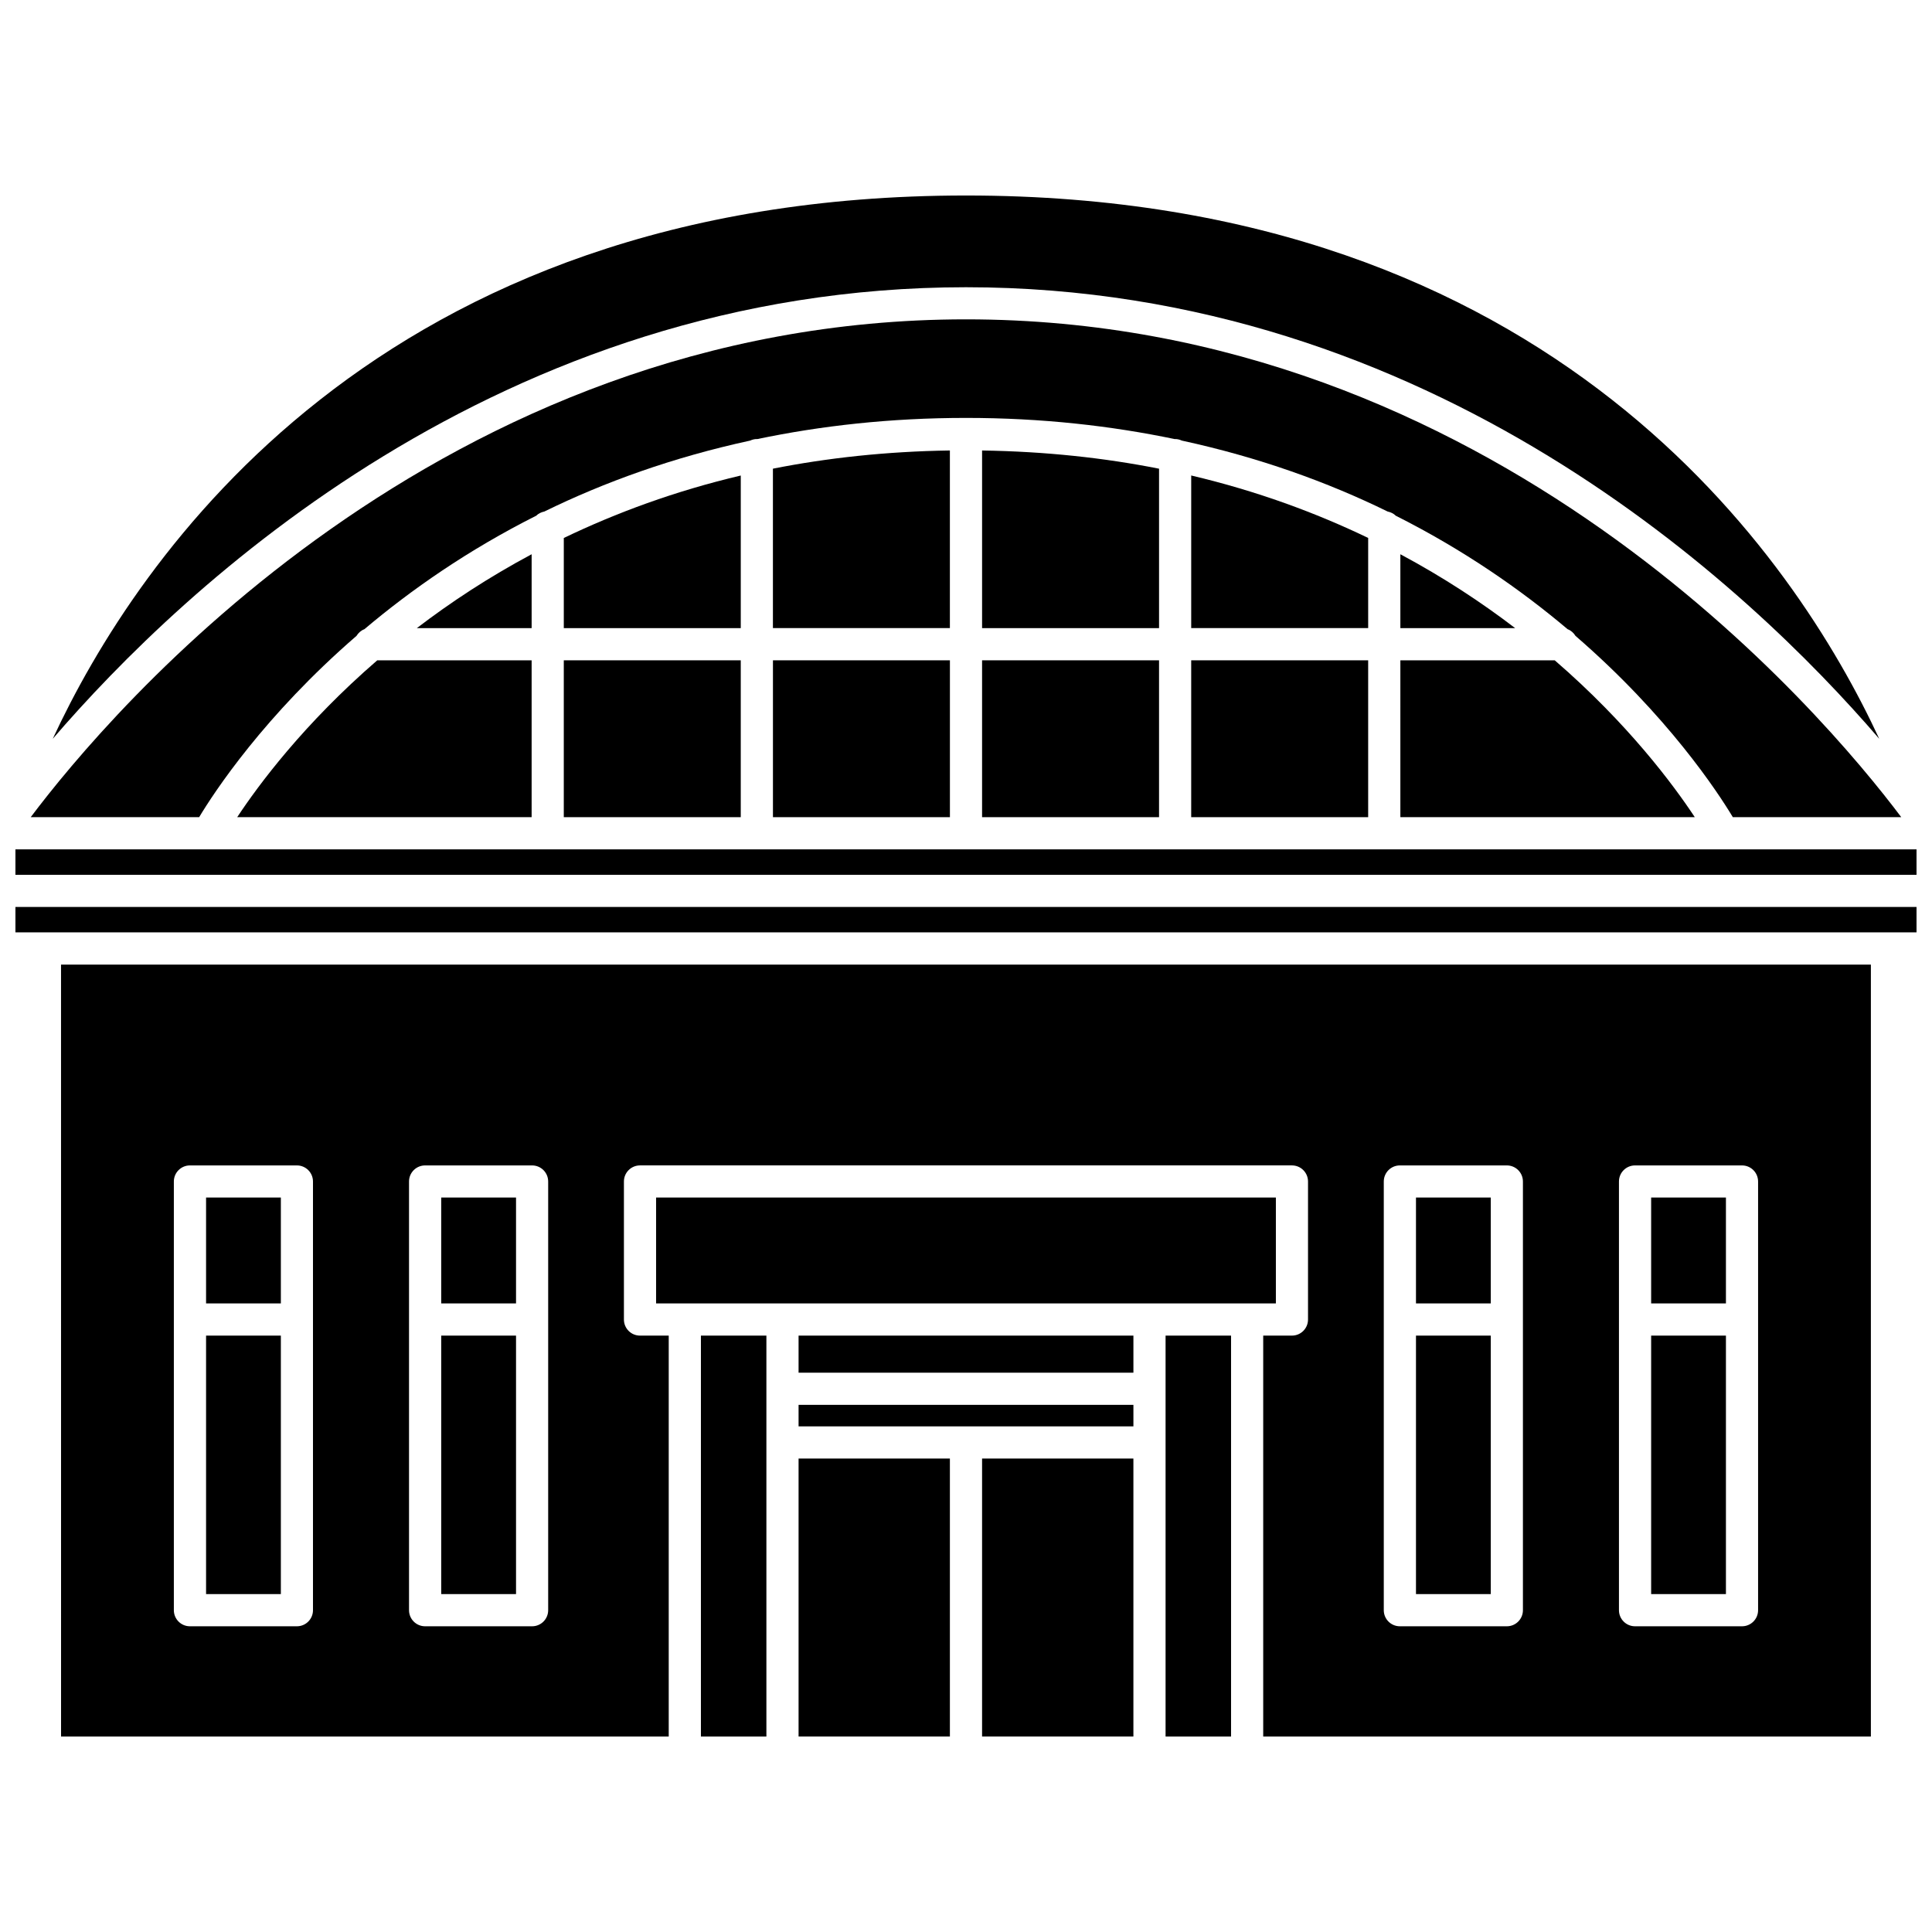
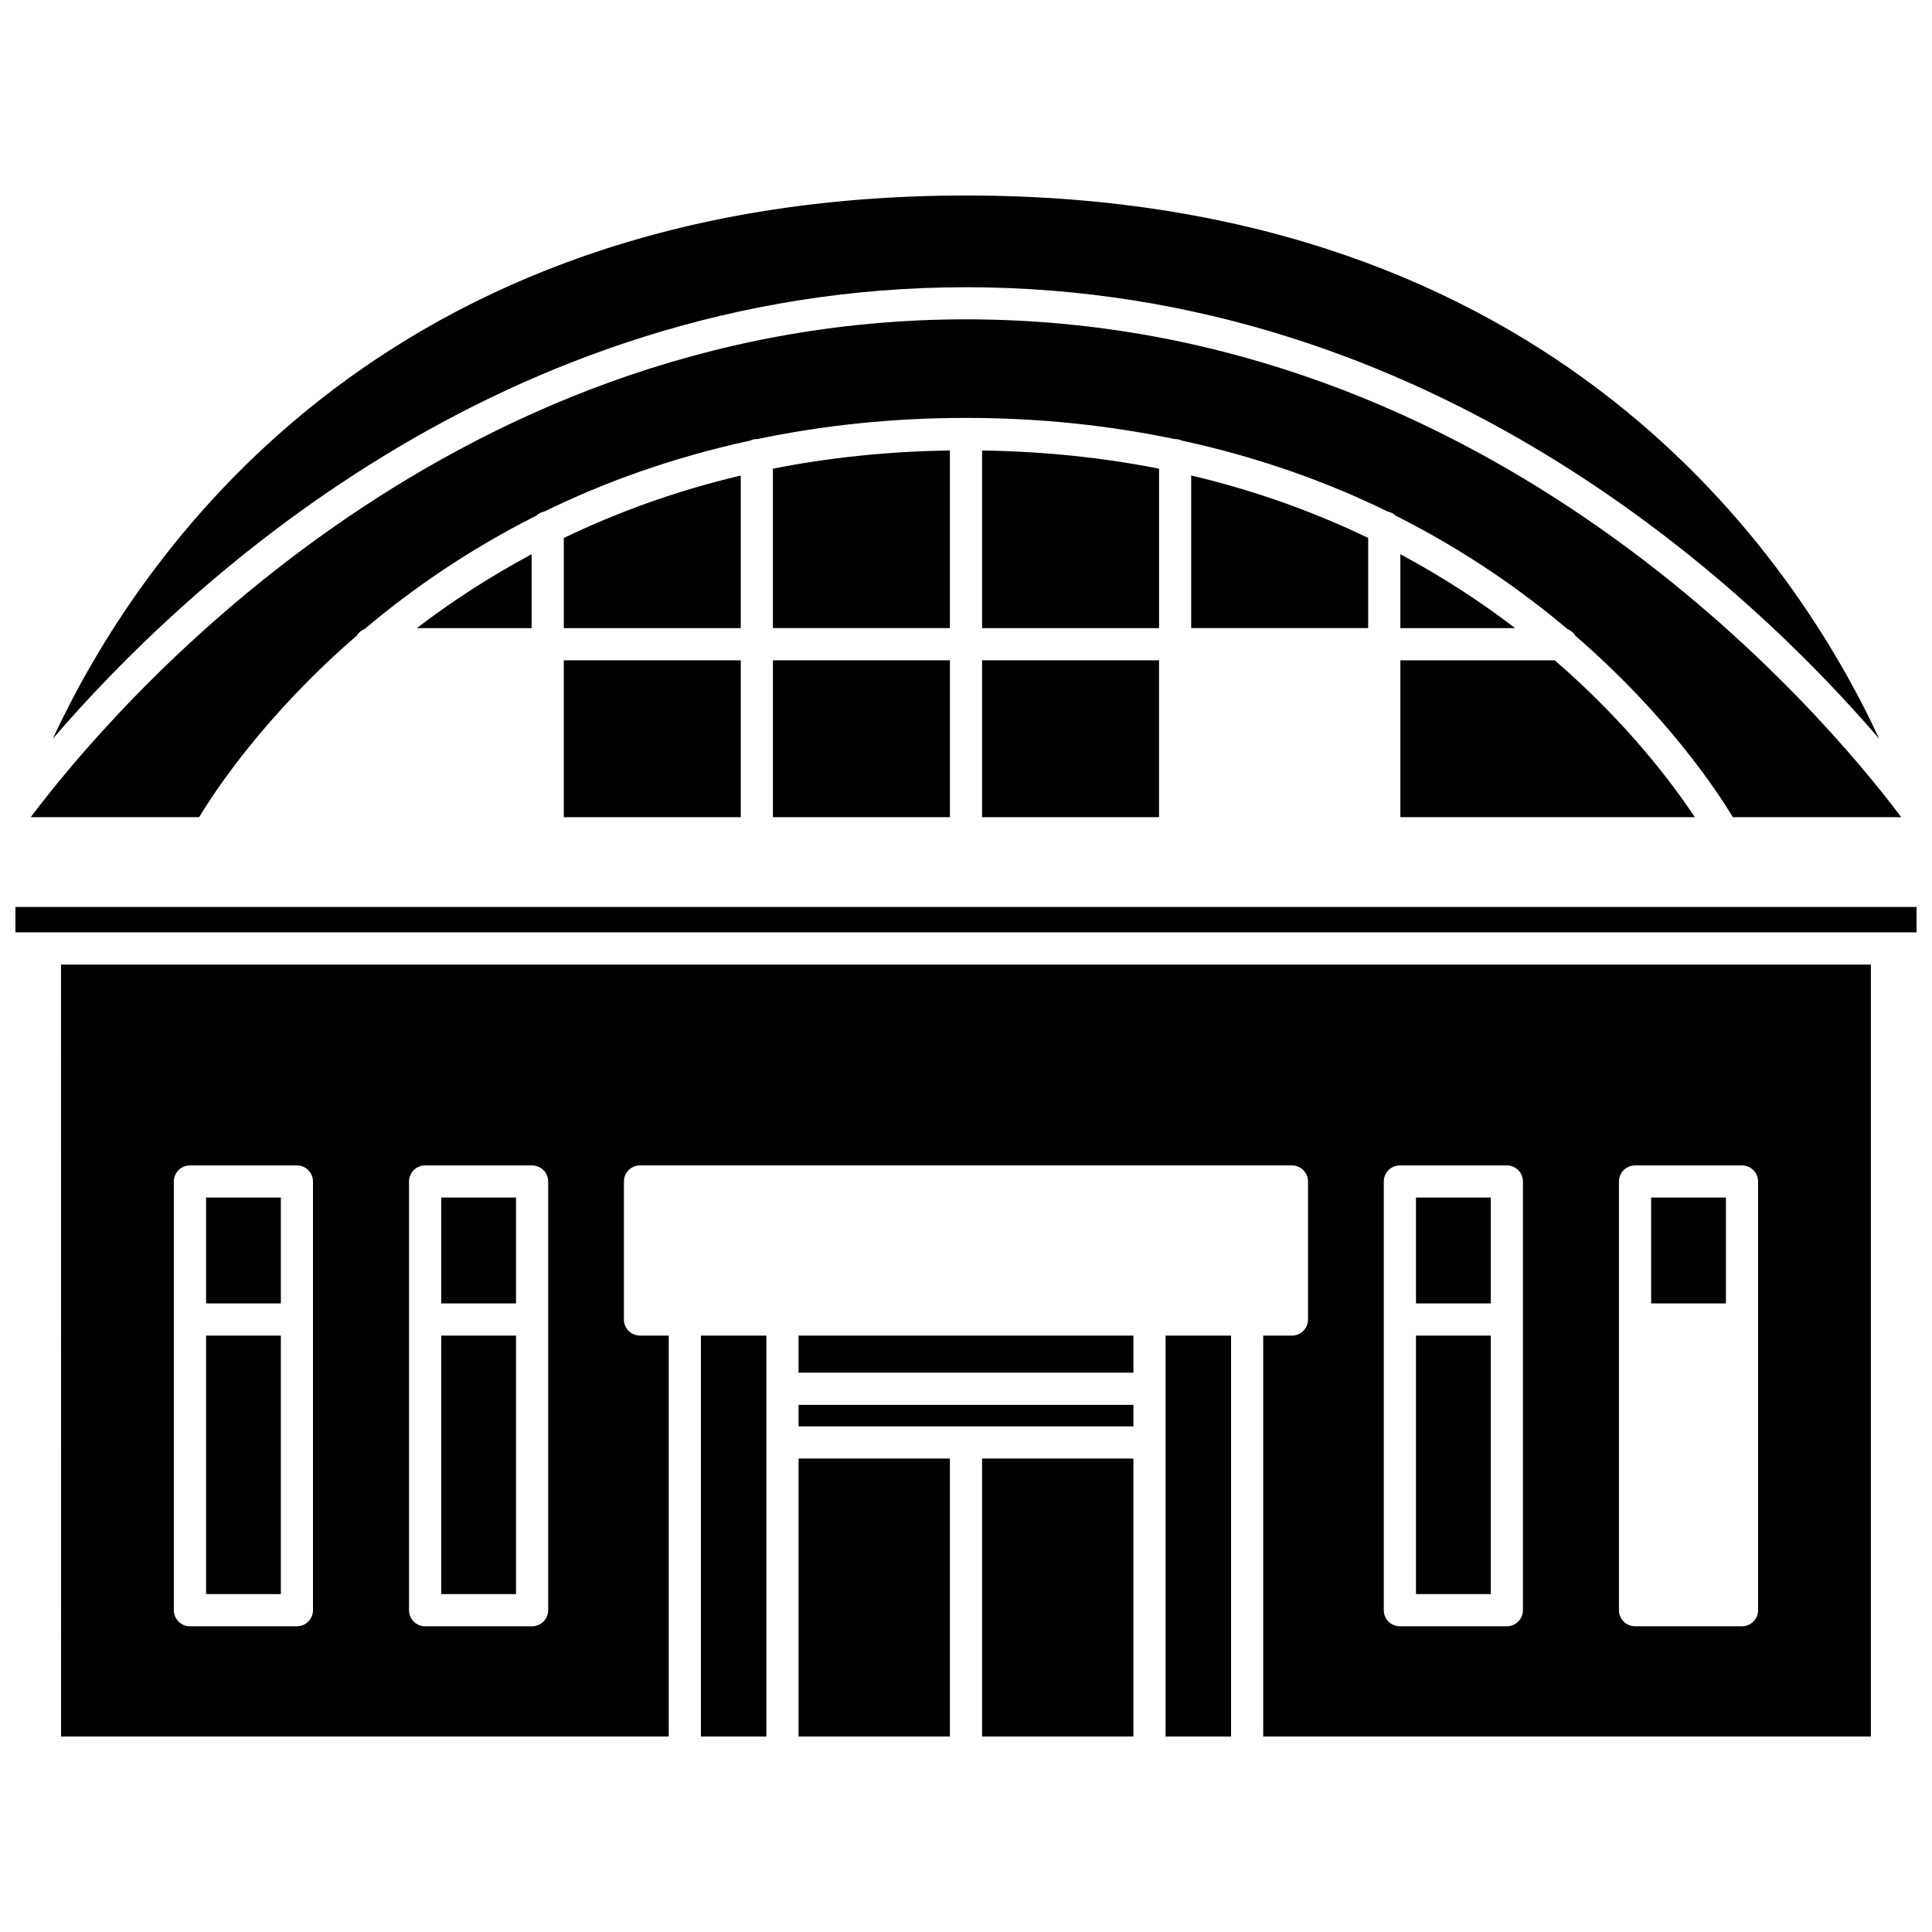
<svg xmlns="http://www.w3.org/2000/svg" width="800px" height="800px" version="1.1" viewBox="144 144 512 512">
  <defs>
    <clipPath id="b">
      <path d="m148.09 384h503.81v8h-503.81z" />
    </clipPath>
    <clipPath id="a">
-       <path d="m148.09 369h503.81v7h-503.81z" />
-     </clipPath>
+       </clipPath>
  </defs>
  <path d="m293.41 318.99h46.898v41.57h-46.898z" />
  <path d="m355.63 516.3h88.734v5.703h-88.734z" />
  <path d="m284.89 290.88c-11.422 6.106-21.539 12.785-30.422 19.578h30.422z" />
-   <path d="m206.86 360.56h78.027v-41.57h-40.91c-19.441 16.809-31.469 33.016-37.117 41.57z" />
  <path d="m355.63 530.53h40.102v73.664h-40.102z" />
  <path d="m395.73 263.38c-16.848 0.254-32.473 1.969-46.898 4.824v42.25h46.898z" />
  <path d="m404.26 530.53h40.102v73.664h-40.102z" />
  <path d="m329.75 497.95h17.352v106.25h-17.352z" />
  <path d="m348.84 318.99h46.898v41.57h-46.898z" />
  <path d="m404.26 318.99h46.898v41.57h-46.898z" />
  <path d="m515.11 360.56h78.027c-5.648-8.555-17.676-24.762-37.117-41.57h-40.91z" />
  <path d="m400 220.12c123.53 0 207.47 79.48 242.02 119.67-22.125-47.672-86.117-143.98-242.02-143.98s-219.89 96.312-242.02 143.98c34.547-40.195 118.49-119.67 242.02-119.67z" />
  <path d="m515.11 310.46h30.422c-8.887-6.793-19-13.469-30.422-19.578z" />
  <path d="m238.47 312.52c0.496-0.797 1.199-1.438 2.09-1.77 12.387-10.461 27.484-20.996 45.551-30.086 0.566-0.578 1.324-0.926 2.148-1.105 15.887-7.785 34.055-14.355 54.535-18.797 0.547-0.25 1.137-0.414 1.777-0.414 0.031 0 0.055 0.016 0.09 0.016 16.852-3.523 35.23-5.613 55.336-5.613 20.102 0 38.48 2.094 55.336 5.613 0.031 0 0.055-0.016 0.09-0.016 0.641 0 1.23 0.16 1.777 0.414 20.48 4.441 38.652 11.012 54.535 18.797 0.824 0.18 1.582 0.523 2.148 1.105 18.062 9.086 33.164 19.625 45.551 30.082 0.891 0.332 1.594 0.969 2.09 1.77 24.438 21.133 37.73 41.445 41.691 48.035h44.633c-20.703-27.531-108.42-131.92-247.85-131.92-139.43 0.004-227.15 104.39-247.85 131.92h44.633c3.961-6.59 17.254-26.895 41.691-48.035z" />
  <path d="m451.16 268.21c-14.422-2.859-30.047-4.574-46.898-4.824v47.074h46.898z" />
-   <path d="m459.68 318.99h46.898v41.57h-46.898z" />
  <path d="m506.58 286.56c-13.863-6.668-29.445-12.434-46.898-16.551v40.445h46.898z" />
  <path d="m340.31 270.02c-17.449 4.113-33.031 9.883-46.898 16.551v23.895h46.898z" />
  <path d="m198.61 497.95h19.82v68.5h-19.82z" />
  <path d="m198.61 461.36h19.82v28.059h-19.82z" />
  <path d="m260.93 497.95h19.824v68.5h-19.824z" />
  <g clip-path="url(#b)">
    <path d="m148.09 391.09h503.81v-6.738h-503.81z" />
  </g>
  <g clip-path="url(#a)">
    <path d="m148.09 369.09h503.81v6.742h-503.81z" />
  </g>
  <path d="m260.93 461.36h19.824v28.059h-19.824z" />
  <path d="m160.18 604.2h161.04v-106.25h-7.613c-2.359 0-4.262-1.91-4.262-4.262v-36.582c0-2.352 1.906-4.262 4.262-4.262h172.77c2.359 0 4.262 1.91 4.262 4.262v36.582c0 2.352-1.906 4.262-4.262 4.262h-7.613v106.25h161.04v-204.57h-479.63zm412.86-147.09c0-2.352 1.906-4.262 4.262-4.262h28.348c2.359 0 4.262 1.91 4.262 4.262v113.61c0 2.352-1.906 4.262-4.262 4.262h-28.348c-2.359 0-4.262-1.91-4.262-4.262zm-62.324 0c0-2.352 1.906-4.262 4.262-4.262h28.352c2.359 0 4.262 1.91 4.262 4.262v113.61c0 2.352-1.906 4.262-4.262 4.262h-28.352c-2.359 0-4.262-1.91-4.262-4.262zm-258.32 0c0-2.352 1.906-4.262 4.262-4.262h28.352c2.359 0 4.262 1.91 4.262 4.262v113.61c0 2.352-1.906 4.262-4.262 4.262h-28.352c-2.359 0-4.262-1.91-4.262-4.262zm-62.324 0c0-2.352 1.906-4.262 4.262-4.262h28.348c2.359 0 4.262 1.91 4.262 4.262v113.61c0 2.352-1.906 4.262-4.262 4.262h-28.348c-2.359 0-4.262-1.91-4.262-4.262z" />
  <path d="m581.57 461.36h19.82v28.059h-19.82z" />
-   <path d="m482.12 461.36h-164.25v28.059h164.25z" />
  <path d="m452.89 497.95h17.352v106.25h-17.352z" />
  <path d="m355.63 497.95h88.734v9.828h-88.734z" />
-   <path d="m581.57 497.95h19.82v68.5h-19.82z" />
  <path d="m519.25 497.95h19.824v68.5h-19.824z" />
  <path d="m519.25 461.36h19.824v28.059h-19.824z" />
</svg>